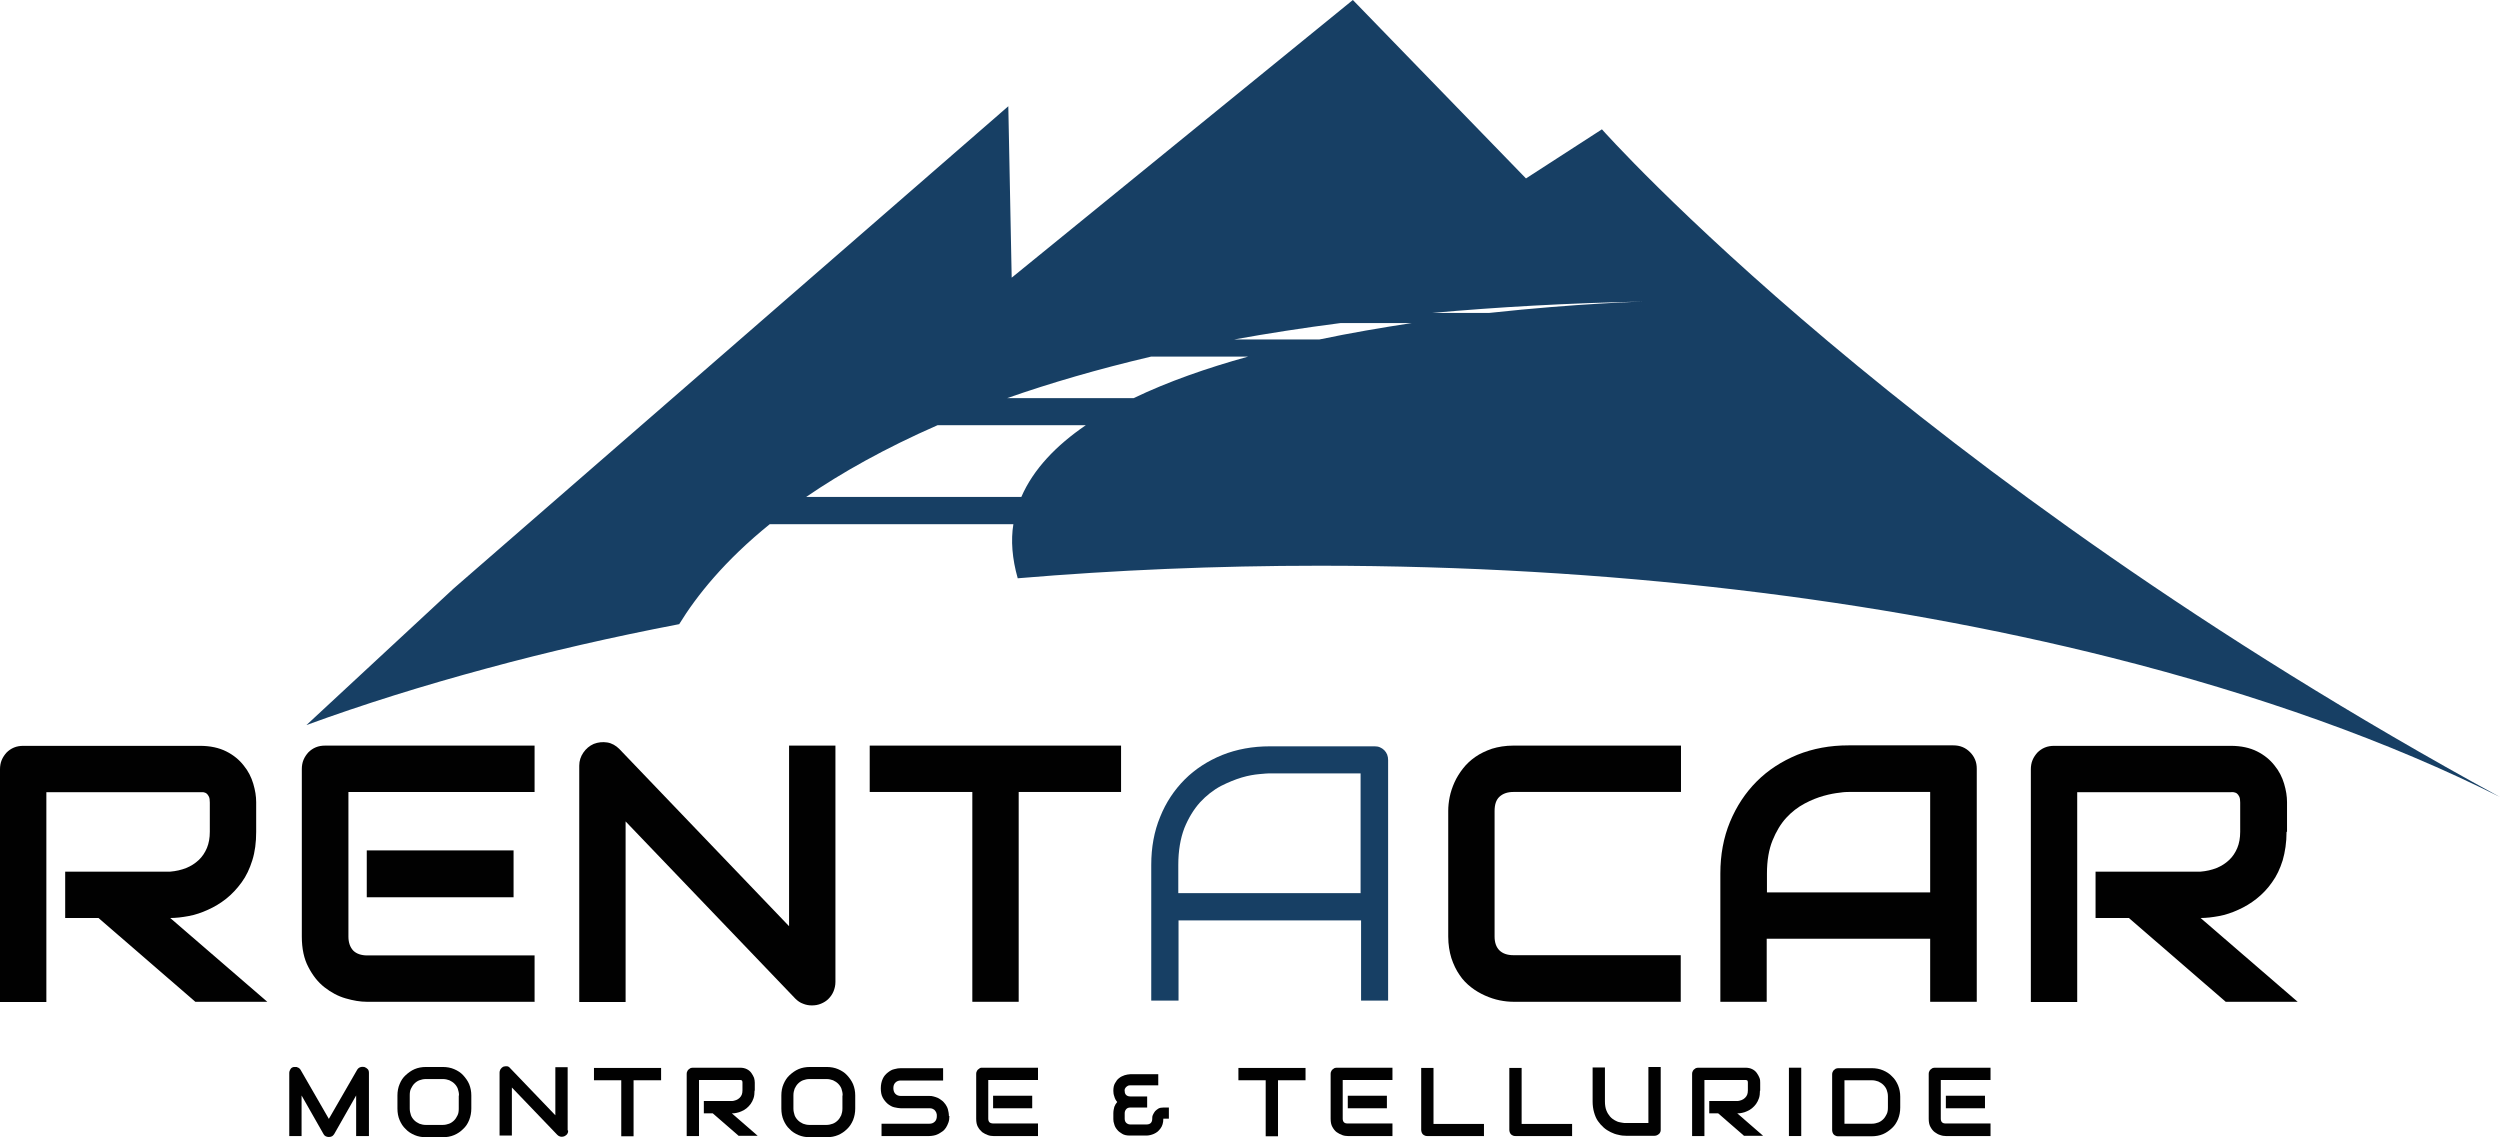
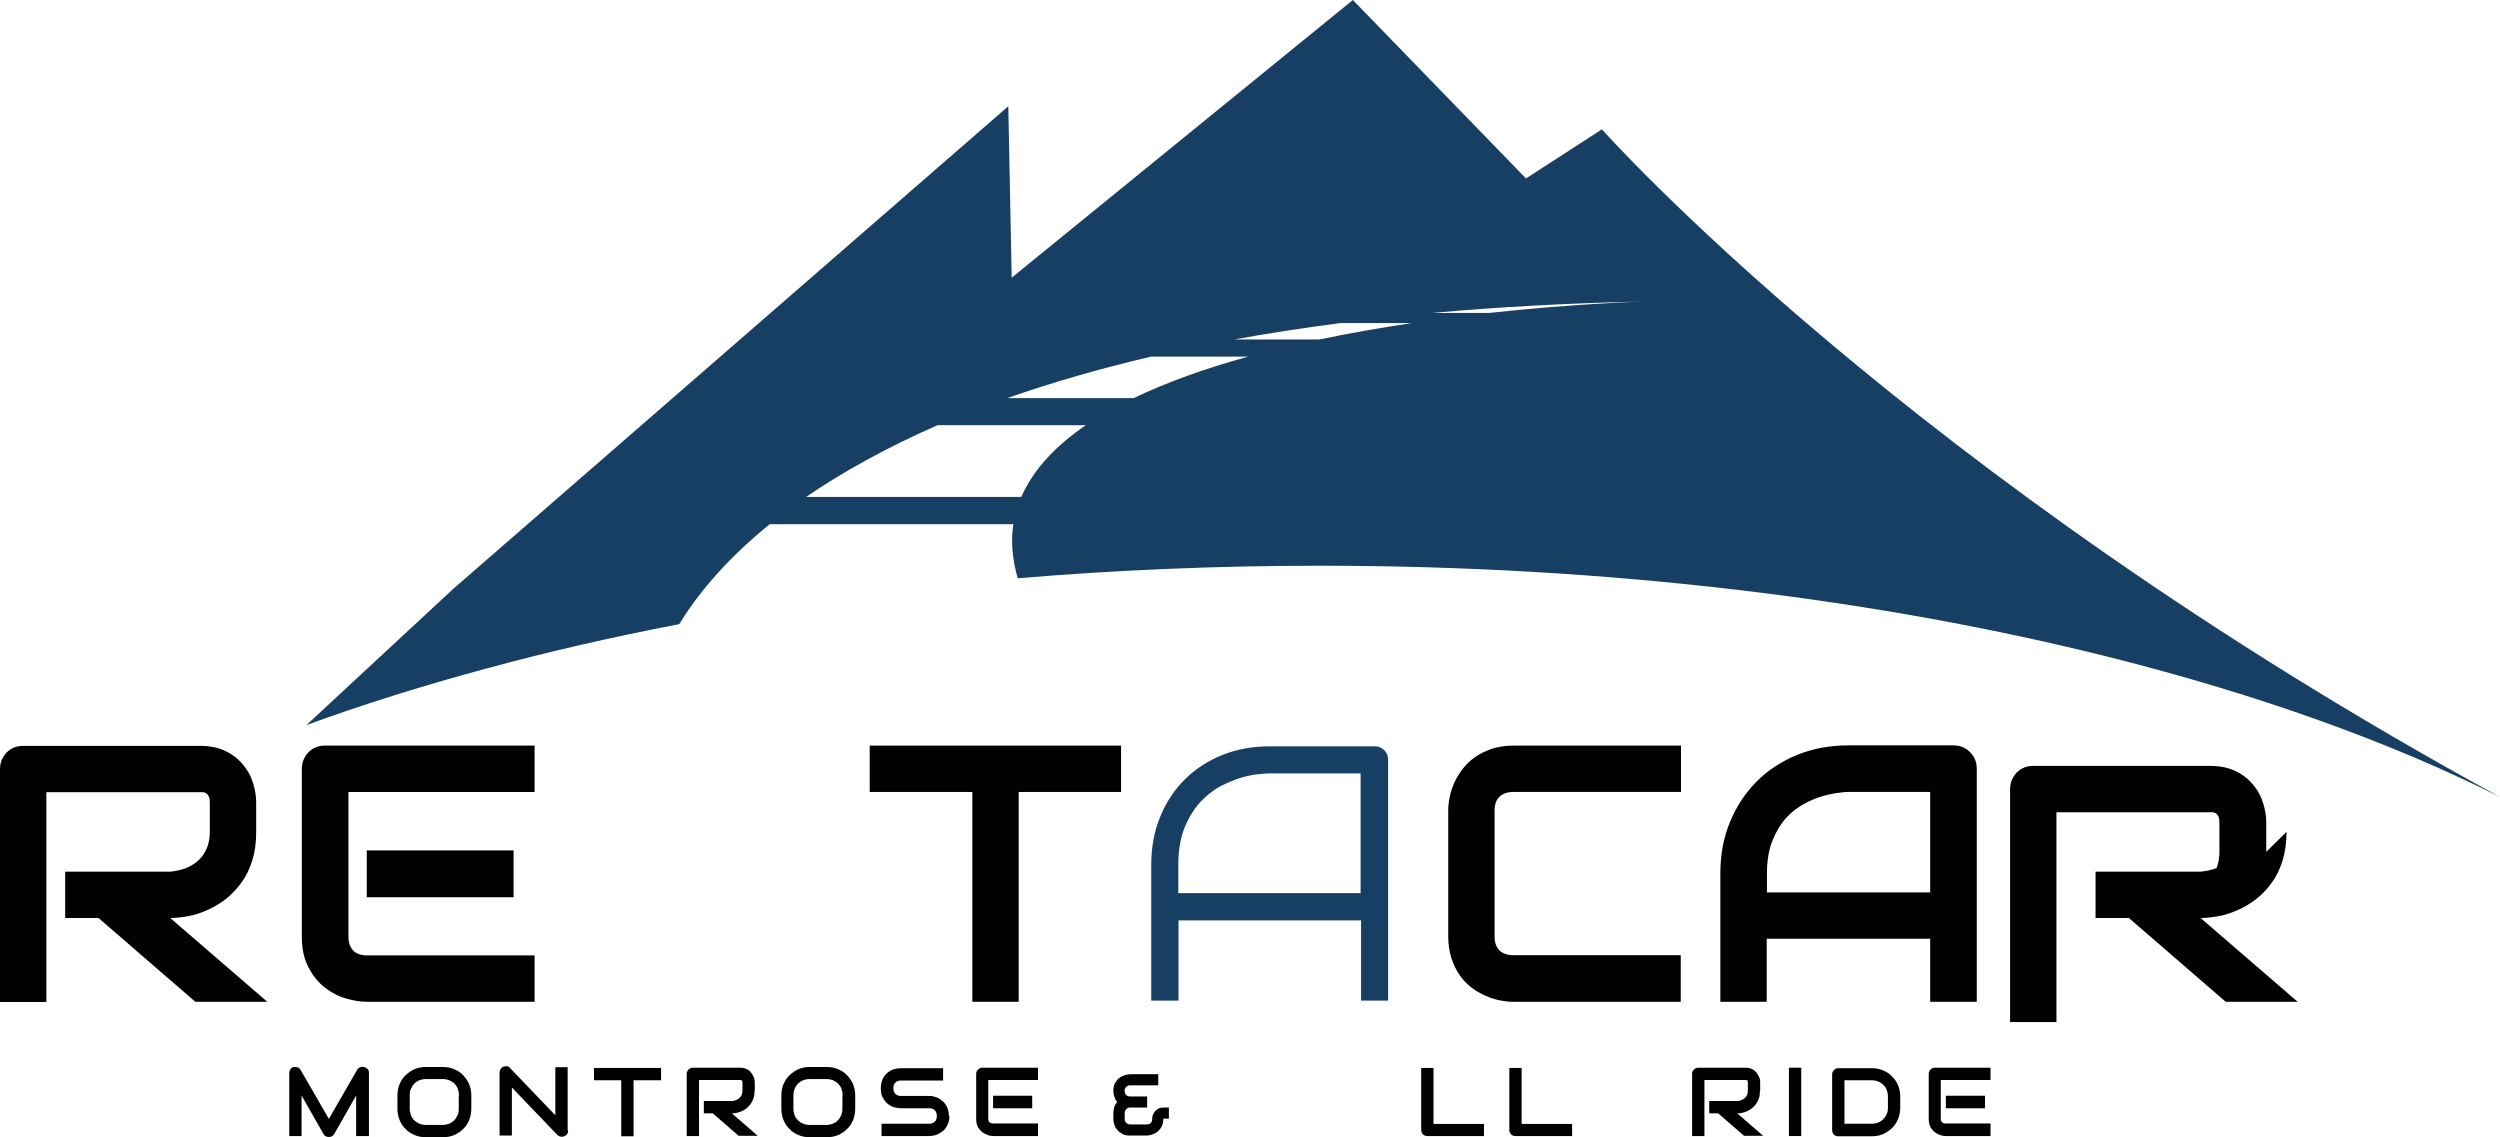
<svg xmlns="http://www.w3.org/2000/svg" id="Layer_2" viewBox="0 0 103.54 47.09">
  <defs>
    <style>.cls-1{fill:#173f64;}.cls-1,.cls-2{stroke-width:0px;}.cls-2{fill:#010101;}</style>
  </defs>
  <g id="_ÎÓÈ_1">
    <path class="cls-2" d="M15.27,47.05h-.52v-1.68l-.91,1.6s-.05.07-.09.09c-.04.02-.08.03-.13.03s-.09-.01-.13-.03c-.04-.02-.07-.05-.09-.09l-.91-1.6v1.68h-.51v-2.61c0-.06.02-.11.05-.16s.08-.08.14-.09c.03,0,.06,0,.08,0,.03,0,.05,0,.08.02.03.01.05.02.07.04s.04.04.05.06l1.17,2.03,1.17-2.03c.03-.05.07-.09.13-.11s.11-.02.17-.01c.06.02.1.05.14.09s.05.1.05.16v2.61h0Z" />
    <path class="cls-2" d="M19.52,45.91c0,.17-.03.33-.09.48s-.14.27-.25.37c-.11.11-.23.19-.37.25s-.3.09-.47.09h-.7c-.17,0-.33-.03-.47-.09s-.27-.14-.37-.25c-.11-.1-.19-.23-.25-.37s-.09-.3-.09-.48v-.54c0-.17.03-.33.09-.47.06-.15.14-.27.25-.37.11-.1.23-.19.37-.25s.3-.09.47-.09h.7c.17,0,.33.03.47.09.14.06.27.14.37.25s.19.23.25.37c.06.15.09.3.09.47v.54ZM19.01,45.37c0-.1-.02-.19-.05-.28-.03-.08-.08-.15-.14-.21s-.13-.1-.21-.14c-.08-.03-.17-.05-.27-.05h-.7c-.1,0-.19.02-.27.05-.08.03-.15.08-.21.14-.06.06-.1.13-.14.21s-.05.17-.05.28v.54c0,.1.02.19.05.28.03.08.08.15.14.21.06.06.13.1.21.14.08.03.17.05.27.05h.69c.1,0,.19-.02.27-.05.08-.03.15-.08.21-.14.06-.06.1-.13.14-.21s.05-.17.05-.28v-.54h0Z" />
    <path class="cls-2" d="M23.53,46.83s0,.07-.02.1c-.01.03-.03.06-.06.08s-.05.04-.08.05c-.03.01-.06.02-.1.02-.03,0-.06,0-.1-.02-.03-.01-.06-.03-.09-.06l-1.88-1.96v1.99h-.51v-2.61c0-.05.02-.1.04-.14.03-.04.07-.08.11-.1.05-.02.1-.02.15-.02.05,0,.1.03.13.07l1.88,1.96v-1.99h.51v2.61Z" />
    <path class="cls-2" d="M27.37,44.74h-1.13v2.32h-.51v-2.32h-1.13v-.51h2.78v.51h0Z" />
    <path class="cls-2" d="M31.25,45.17c0,.12-.01.22-.04.31s-.07.17-.12.24c-.05.07-.11.13-.17.18s-.13.09-.2.12c-.07.03-.14.06-.21.07-.07.02-.14.02-.2.02l1.07.93h-.79l-1.07-.93h-.37v-.51h1.16c.06,0,.12-.02.18-.04.05-.02.1-.05.14-.09.04-.04.07-.08.09-.13s.03-.11.03-.18v-.32s0-.05-.01-.07-.02-.03-.03-.03c-.01,0-.02-.01-.04-.01-.01,0-.02,0-.03,0h-1.69v2.32h-.51v-2.57s0-.07.02-.1c.01-.03.03-.06.05-.08.02-.02.05-.04.08-.06.03-.01.07-.02.1-.02h1.95c.12,0,.21.02.29.06s.14.09.19.16.08.13.11.2c.02.07.03.14.03.2v.33h0Z" />
    <path class="cls-2" d="M35.42,45.91c0,.17-.03.33-.09.48-.06.14-.14.27-.25.37-.11.11-.23.19-.37.25s-.3.09-.47.09h-.7c-.17,0-.33-.03-.47-.09s-.27-.14-.37-.25c-.11-.1-.19-.23-.25-.37-.06-.14-.09-.3-.09-.48v-.54c0-.17.03-.33.09-.47s.14-.27.25-.37c.11-.1.23-.19.37-.25s.3-.09.47-.09h.7c.17,0,.33.03.47.09.14.06.27.14.37.25s.19.23.25.37c.06.15.09.3.09.47v.54ZM34.9,45.37c0-.1-.02-.19-.05-.28-.03-.08-.08-.15-.14-.21s-.13-.1-.21-.14c-.08-.03-.17-.05-.27-.05h-.7c-.1,0-.19.02-.27.05-.08.03-.15.08-.21.14-.06.06-.1.13-.14.21-.03.08-.05.17-.05.28v.54c0,.1.02.19.05.28.03.08.08.15.14.21.06.06.13.1.21.14.08.03.17.05.27.05h.69c.1,0,.19-.02.27-.05.08-.03.15-.08.21-.14.06-.06.1-.13.14-.21.03-.08.05-.17.05-.28v-.54h0Z" />
    <path class="cls-2" d="M39.32,46.22c0,.1-.01.19-.04.27s-.06.15-.1.21c-.04.06-.09.12-.15.16-.06.04-.12.08-.18.11-.06.03-.12.05-.18.06-.06.01-.12.02-.18.02h-1.98v-.51h1.98c.1,0,.17-.03.23-.09s.08-.14.08-.23c0-.05,0-.09-.02-.13-.01-.04-.04-.07-.06-.1s-.06-.05-.1-.07-.08-.02-.13-.02h-1.18c-.08,0-.17-.02-.27-.04s-.19-.08-.27-.14c-.08-.07-.15-.15-.21-.26s-.08-.24-.08-.39.03-.28.08-.39.12-.19.21-.26.17-.12.27-.14c.1-.03.19-.04.27-.04h1.75v.51h-1.75c-.1,0-.17.03-.23.09-.06.06-.08.14-.08.23s.03.18.08.23c.06.06.13.09.23.09h1.18c.06,0,.11,0,.17.02.06.01.12.04.18.06.06.03.12.07.17.11.06.04.1.1.15.16.04.06.08.13.1.21s.04.17.04.27Z" />
    <path class="cls-2" d="M42.99,47.05h-1.85c-.07,0-.15-.01-.23-.04s-.16-.07-.23-.12c-.07-.06-.13-.13-.18-.22-.05-.09-.07-.2-.07-.34v-1.85s0-.07.02-.1c.01-.03.03-.06.05-.08s.05-.04.08-.06.07-.02.1-.02h2.31v.51h-2.06v1.6c0,.07.02.12.05.15s.09.05.16.05h1.85v.51h0ZM42.75,45.9h-1.62v-.52h1.62v.52Z" />
    <path class="cls-2" d="M48.42,46.33h-.24c0,.09-.01.17-.03.23-.02.07-.05.13-.09.18s-.08.1-.12.13-.1.07-.15.09-.1.04-.15.05c-.05.01-.1.02-.15.02h-.7c-.12,0-.23-.02-.31-.07s-.16-.1-.21-.17c-.06-.07-.1-.14-.12-.22-.03-.08-.04-.15-.04-.22v-.24c0-.1.02-.19.04-.27.03-.08.07-.14.12-.2-.06-.07-.1-.15-.12-.23-.03-.08-.04-.16-.04-.23,0-.13.02-.24.07-.32.05-.09.1-.16.17-.21.07-.06.15-.09.23-.12.08-.02.16-.04.23-.04h1.16v.46h-1.16s-.07,0-.1.02-.05.03-.07.05-.04.05-.05.07c-.01.03-.02.06-.01.09,0,.08.02.13.06.17s.1.06.17.06h.7v.46h-.7c-.07,0-.13.02-.17.07s-.06.1-.06.17v.22c0,.07.02.13.06.17.04.04.1.07.16.07h.69c.07,0,.13-.02.17-.06s.06-.1.06-.17c0-.06,0-.11.03-.17s.05-.1.09-.15c.04-.04.09-.08.14-.11.06-.03.12-.04.2-.04h.23v.46Z" />
-     <path class="cls-2" d="M54.06,44.74h-1.13v2.32h-.51v-2.32h-1.13v-.51h2.78v.51Z" />
-     <path class="cls-2" d="M57.67,47.05h-1.85c-.07,0-.15-.01-.23-.04s-.16-.07-.23-.12-.13-.13-.18-.22c-.05-.09-.07-.2-.07-.34v-1.85s0-.07.02-.1c.01-.03.03-.06.05-.08s.05-.04.08-.06c.03-.01.07-.02.1-.02h2.31v.51h-2.06v1.6c0,.07.02.12.05.15.04.04.09.05.16.05h1.85v.51h0ZM57.44,45.9h-1.62v-.52h1.62v.52Z" />
    <path class="cls-2" d="M61.45,47.05h-2.34s-.07,0-.1-.02c-.03-.01-.06-.03-.08-.05s-.04-.05-.05-.08c-.01-.03-.02-.07-.02-.1v-2.57h.51v2.32h2.09v.51h0Z" />
    <path class="cls-2" d="M65.1,47.05h-2.34s-.07,0-.1-.02c-.03-.01-.06-.03-.08-.05s-.04-.05-.05-.08c-.01-.03-.02-.07-.02-.1v-2.57h.51v2.32h2.09v.51h0Z" />
-     <path class="cls-2" d="M68.78,46.79s0,.07-.02.1c-.01.03-.03.06-.06.08s-.05.04-.08.05c-.03.01-.06.02-.1.02h-1.16c-.11,0-.22-.01-.33-.04-.11-.02-.22-.06-.32-.11-.1-.05-.2-.11-.29-.19s-.17-.17-.24-.27c-.07-.1-.12-.22-.16-.36s-.06-.29-.06-.45v-1.41h.51v1.41c0,.14.02.27.06.37.04.1.09.18.15.25.06.07.13.12.2.16s.14.07.21.08.13.03.18.03.08,0,.1,0h.9v-2.32h.51v2.57Z" />
    <path class="cls-2" d="M72.89,45.17c0,.12-.01.22-.04.31s-.07.17-.12.24c-.05.07-.11.13-.17.18s-.13.09-.2.12c-.07.03-.14.06-.21.07-.07.02-.14.02-.2.02l1.07.93h-.79l-1.07-.93h-.37v-.51h1.16c.06,0,.12-.02.18-.04.05-.02.1-.05.14-.09.04-.04.07-.08.09-.13.02-.05.03-.11.03-.18v-.32s0-.05-.01-.07-.02-.03-.03-.03-.02-.01-.04-.01c-.01,0-.02,0-.03,0h-1.69v2.32h-.51v-2.57s0-.07.02-.1c.01-.03.03-.06.05-.08s.05-.04.08-.06c.03-.01.07-.02.1-.02h1.95c.12,0,.21.02.29.06s.14.09.19.16.08.13.11.2.03.14.03.2v.33h0Z" />
    <path class="cls-2" d="M74.6,47.05h-.51v-2.83h.51v2.83Z" />
    <path class="cls-2" d="M78.7,45.87c0,.17-.03.33-.09.48-.06.14-.14.27-.25.37-.11.1-.23.19-.37.25s-.3.09-.47.09h-1.39s-.07,0-.1-.02c-.03-.01-.06-.03-.08-.05s-.04-.05-.05-.08c-.01-.03-.02-.07-.02-.1v-2.31s0-.07.02-.1c.01-.03.03-.06.05-.08.02-.02.05-.04.08-.06.03-.01.07-.02.1-.02h1.39c.17,0,.33.03.47.09.14.06.27.14.37.25.11.1.19.23.25.37.06.15.09.3.09.47v.46ZM78.19,45.41c0-.1-.02-.19-.05-.27s-.08-.15-.14-.21c-.06-.06-.13-.1-.21-.14-.08-.03-.17-.05-.27-.05h-1.13v1.8h1.13c.1,0,.19-.02.27-.05.08-.03.15-.08.21-.14.06-.06.1-.13.14-.21s.05-.17.05-.28v-.46Z" />
    <path class="cls-2" d="M82.44,47.05h-1.85c-.07,0-.15-.01-.23-.04-.08-.02-.16-.07-.23-.12s-.13-.13-.18-.22c-.05-.09-.07-.2-.07-.34v-1.85s0-.07.02-.1c.01-.03.03-.06.05-.08.02-.02.05-.04.08-.06.03-.01.07-.02.1-.02h2.31v.51h-2.06v1.6c0,.07.02.12.05.15.04.04.09.05.16.05h1.85v.51h0ZM82.21,45.9h-1.62v-.52h1.62v.52Z" />
    <path class="cls-2" d="M10.61,34.45c0,.44-.05.83-.16,1.18s-.25.65-.44.91-.4.49-.64.68c-.24.19-.49.34-.76.46-.26.12-.53.21-.8.26s-.52.08-.76.08l4.02,3.47h-2.98l-4.01-3.47h-1.38v-1.92h4.35c.24-.02.46-.07.66-.15.2-.08.37-.19.52-.33s.26-.31.34-.5c.08-.19.12-.42.12-.67v-1.21c0-.11-.01-.19-.04-.25s-.06-.1-.1-.13c-.04-.03-.09-.04-.13-.05-.05,0-.09,0-.13,0H1.92v8.69H0v-9.64c0-.13.02-.26.07-.38s.12-.22.2-.31c.09-.09.19-.16.31-.21s.25-.07.39-.07h7.31c.43,0,.79.08,1.09.23.3.15.54.35.72.58.19.23.32.49.4.76.08.27.12.52.12.76v1.23h0Z" />
    <path class="cls-2" d="M22.13,41.49h-6.94c-.27,0-.56-.05-.87-.14-.32-.09-.61-.25-.88-.46-.27-.21-.49-.49-.67-.84-.18-.34-.27-.76-.27-1.26v-6.94c0-.13.02-.26.07-.38.05-.12.12-.22.2-.31.09-.09.19-.16.31-.21s.25-.07.39-.07h8.67v1.92h-7.71v5.99c0,.25.07.44.2.58.13.13.33.2.58.2h6.93v1.93h0ZM21.27,37.16h-6.08v-1.94h6.08v1.94h0Z" />
-     <path class="cls-2" d="M34.6,40.67c0,.14-.03.27-.08.39-.05.12-.12.22-.21.31s-.19.15-.31.2c-.12.05-.24.07-.38.07-.12,0-.24-.02-.36-.07-.12-.04-.23-.12-.32-.21l-7.03-7.34v7.48h-1.92v-9.79c0-.2.06-.38.17-.54.11-.16.25-.28.43-.36.18-.07.37-.09.56-.06s.36.13.5.27l7.03,7.34v-7.48h1.92v9.79Z" />
    <path class="cls-2" d="M46.43,32.8h-4.24v8.69h-1.92v-8.69h-4.25v-1.92h10.41v1.92h0Z" />
    <path class="cls-1" d="M56.36,41.44h1.13v-9.96c0-.08-.01-.15-.04-.23-.03-.07-.07-.13-.12-.18s-.11-.09-.18-.12c-.07-.03-.14-.04-.22-.04h-4.34c-.71,0-1.37.12-1.97.36-.59.24-1.12.58-1.55,1.01-.43.43-.78.95-1.02,1.55-.25.6-.37,1.27-.37,1.99v5.62h1.13v-3.32h7.56v3.32h0ZM56.36,36.99h-7.56v-1.17c0-.59.09-1.1.25-1.52.17-.42.39-.78.65-1.07.26-.28.55-.51.87-.68.3-.15.59-.27.86-.35.27-.08.51-.12.73-.14.21-.02.35-.03.41-.03h3.78v4.95h0Z" />
    <path class="cls-2" d="M69.62,41.49h-6.94c-.18,0-.37-.02-.57-.06s-.41-.11-.61-.2c-.2-.09-.39-.2-.57-.34-.18-.14-.35-.31-.48-.51-.14-.2-.25-.43-.34-.7-.08-.26-.13-.56-.13-.89v-5.21c0-.18.02-.37.06-.57.04-.2.11-.41.2-.61.09-.2.21-.39.35-.57s.31-.34.51-.48c.2-.14.43-.25.69-.34.26-.08.56-.13.89-.13h6.94v1.92h-6.94c-.25,0-.44.07-.58.2s-.2.33-.2.59v5.2c0,.25.07.44.2.57s.33.2.57.2h6.94v1.92h0Z" />
    <path class="cls-2" d="M81.86,41.49h-1.92v-2.61h-6.77v2.61h-1.92v-5.31c0-.77.13-1.49.4-2.14.27-.65.64-1.21,1.11-1.68.47-.47,1.03-.83,1.68-1.1.65-.26,1.35-.39,2.12-.39h4.34c.13,0,.26.02.38.07.12.05.22.12.31.21s.16.19.21.31c.05.12.07.24.07.38v9.65h0ZM73.17,36.96h6.77v-4.16h-3.38c-.06,0-.18,0-.37.03-.19.02-.41.06-.66.13-.25.07-.51.17-.79.32s-.53.34-.76.59c-.23.25-.42.57-.57.94s-.23.83-.23,1.37v.78h0Z" />
-     <path class="cls-2" d="M94.7,34.45c0,.44-.06.83-.16,1.18-.11.35-.25.65-.44.91-.18.26-.4.49-.64.68-.24.19-.49.34-.76.46-.26.12-.53.21-.8.26s-.52.08-.76.08l4.02,3.47h-2.98l-4.01-3.47h-1.38v-1.92h4.35c.24-.02.46-.07.66-.15s.37-.19.52-.33.26-.31.34-.5c.08-.19.12-.42.12-.67v-1.21c0-.11-.01-.19-.04-.25s-.06-.1-.1-.13c-.04-.03-.09-.04-.13-.05s-.09,0-.13,0h-6.35v8.69h-1.92v-9.64c0-.13.02-.26.07-.38s.12-.22.2-.31c.09-.09.19-.16.31-.21s.25-.07.39-.07h7.31c.43,0,.79.08,1.09.23.3.15.54.35.72.58.19.23.32.49.4.76.08.27.12.52.12.76v1.23h0Z" />
+     <path class="cls-2" d="M94.7,34.45c0,.44-.06.83-.16,1.18-.11.35-.25.65-.44.91-.18.26-.4.49-.64.68-.24.19-.49.34-.76.46-.26.12-.53.21-.8.26s-.52.08-.76.08l4.02,3.47h-2.98l-4.01-3.47h-1.38v-1.92h4.35c.24-.02.46-.07.66-.15c.08-.19.12-.42.12-.67v-1.21c0-.11-.01-.19-.04-.25s-.06-.1-.1-.13c-.04-.03-.09-.04-.13-.05s-.09,0-.13,0h-6.35v8.69h-1.92v-9.64c0-.13.02-.26.07-.38s.12-.22.2-.31c.09-.09.19-.16.31-.21s.25-.07.39-.07h7.31c.43,0,.79.08,1.09.23.3.15.54.35.72.58.19.23.32.49.4.76.08.27.12.52.12.76v1.23h0Z" />
    <path class="cls-1" d="M66.34,5.36l-3.14,2.03-7.17-7.39-14.13,11.5-.14-7.1-22.98,19.98-6.09,5.65h0c2.35-.86,4.85-1.64,7.48-2.35,2.54-.69,5.2-1.3,7.96-1.83.71-1.16,1.88-2.63,3.75-4.14h10.09c-.11.67-.05,1.43.18,2.24,4.04-.34,8.22-.52,12.5-.52,11.98,0,23.19,1.39,32.77,3.8,6.11,1.54,11.56,3.49,16.12,5.78-24.57-13.41-37.2-27.66-37.2-27.66ZM42.3,20.58h-8.91c1.46-1,3.25-2.01,5.44-2.97h6.14c-1.23.84-2.17,1.82-2.67,2.97ZM46.95,16.49h-5.24c1.77-.62,3.75-1.2,5.96-1.72h4.02c-1.7.47-3.33,1.04-4.74,1.72ZM54.64,14.06h-3.53c1.39-.25,2.86-.48,4.41-.68h2.95c-1.25.19-2.54.41-3.83.68ZM61.68,12.96h-2.36c2.69-.24,5.6-.41,8.75-.47,0,0-2.71.07-6.39.47Z" />
  </g>
</svg>